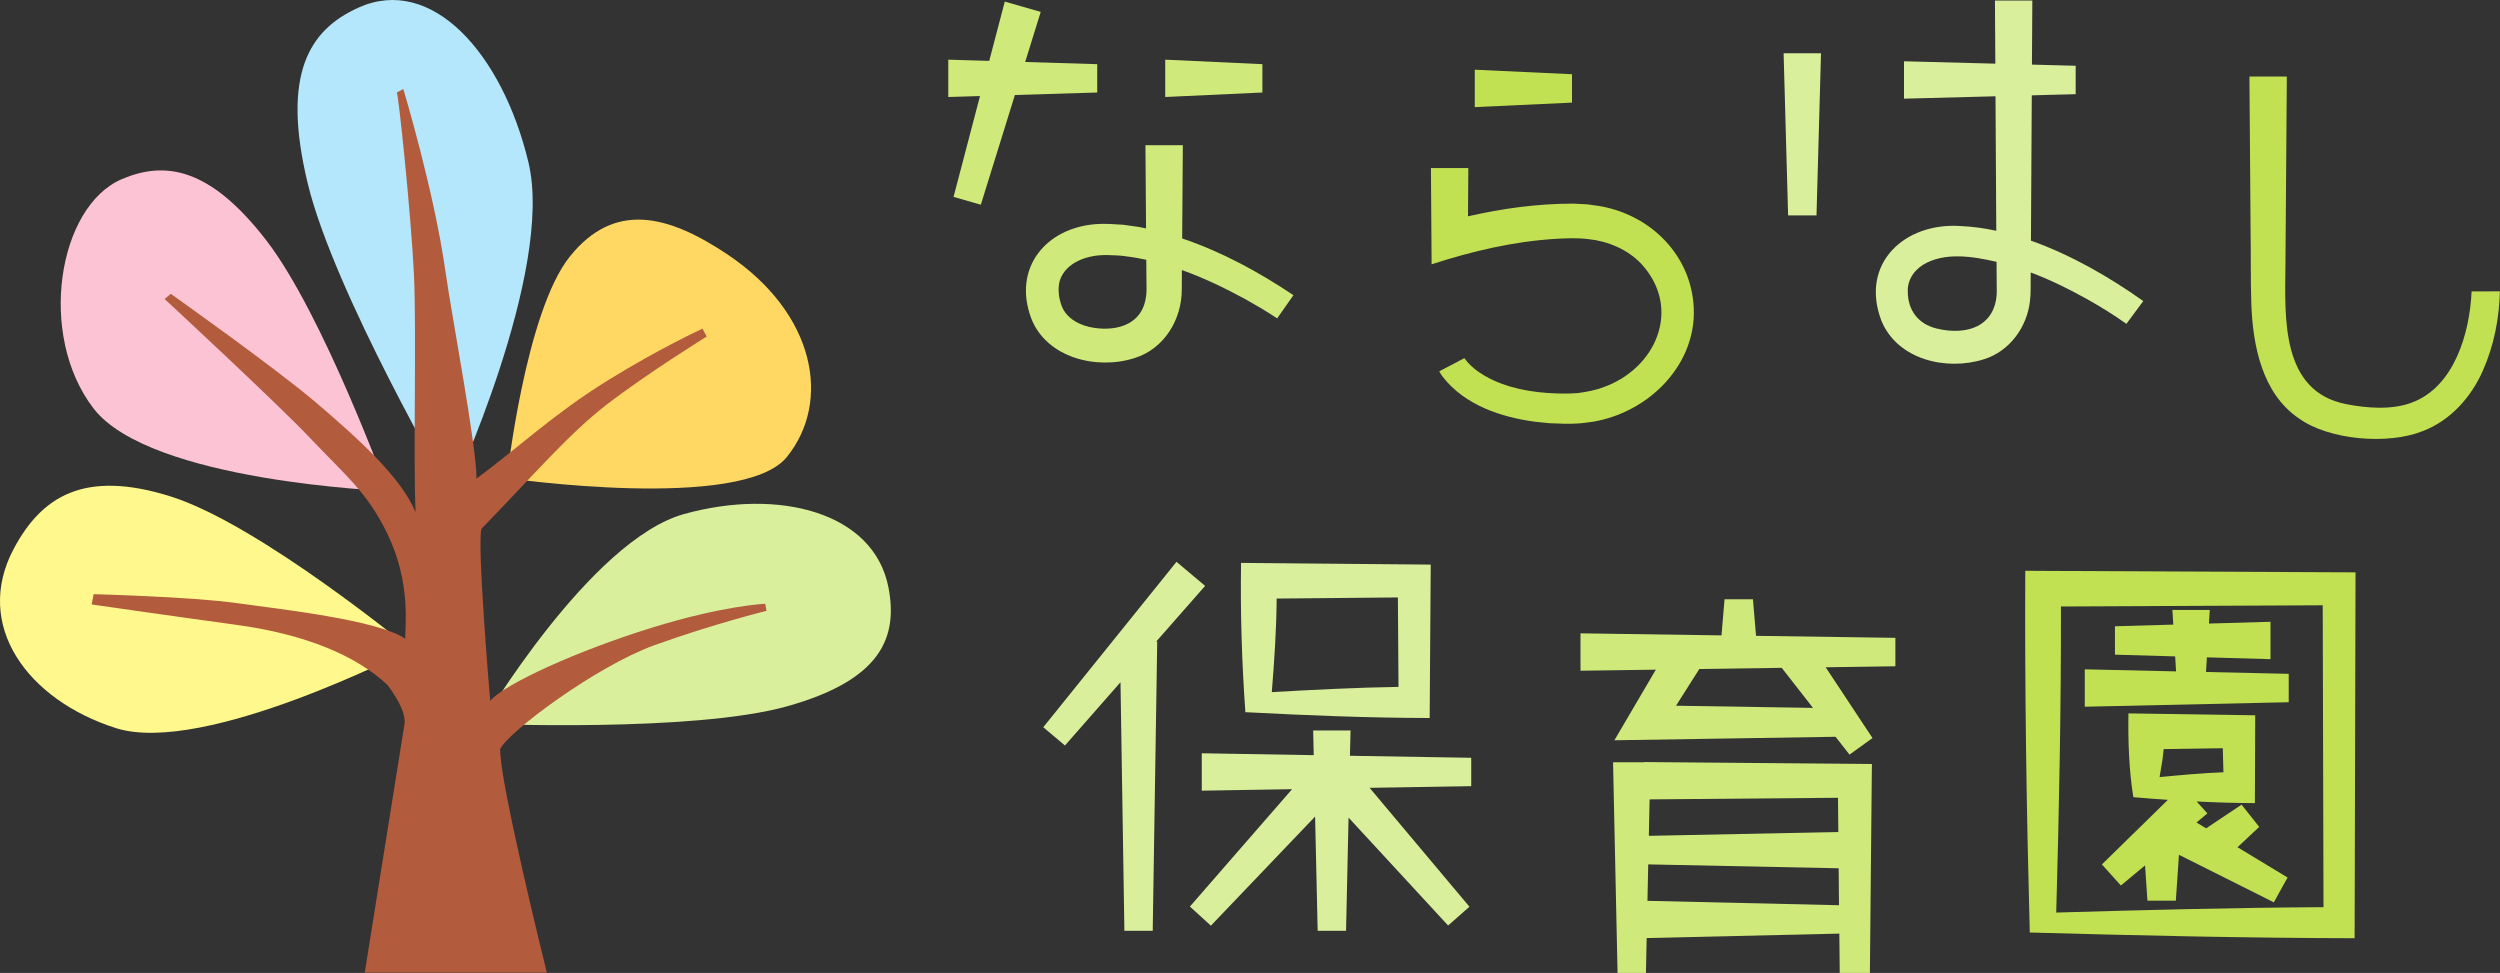
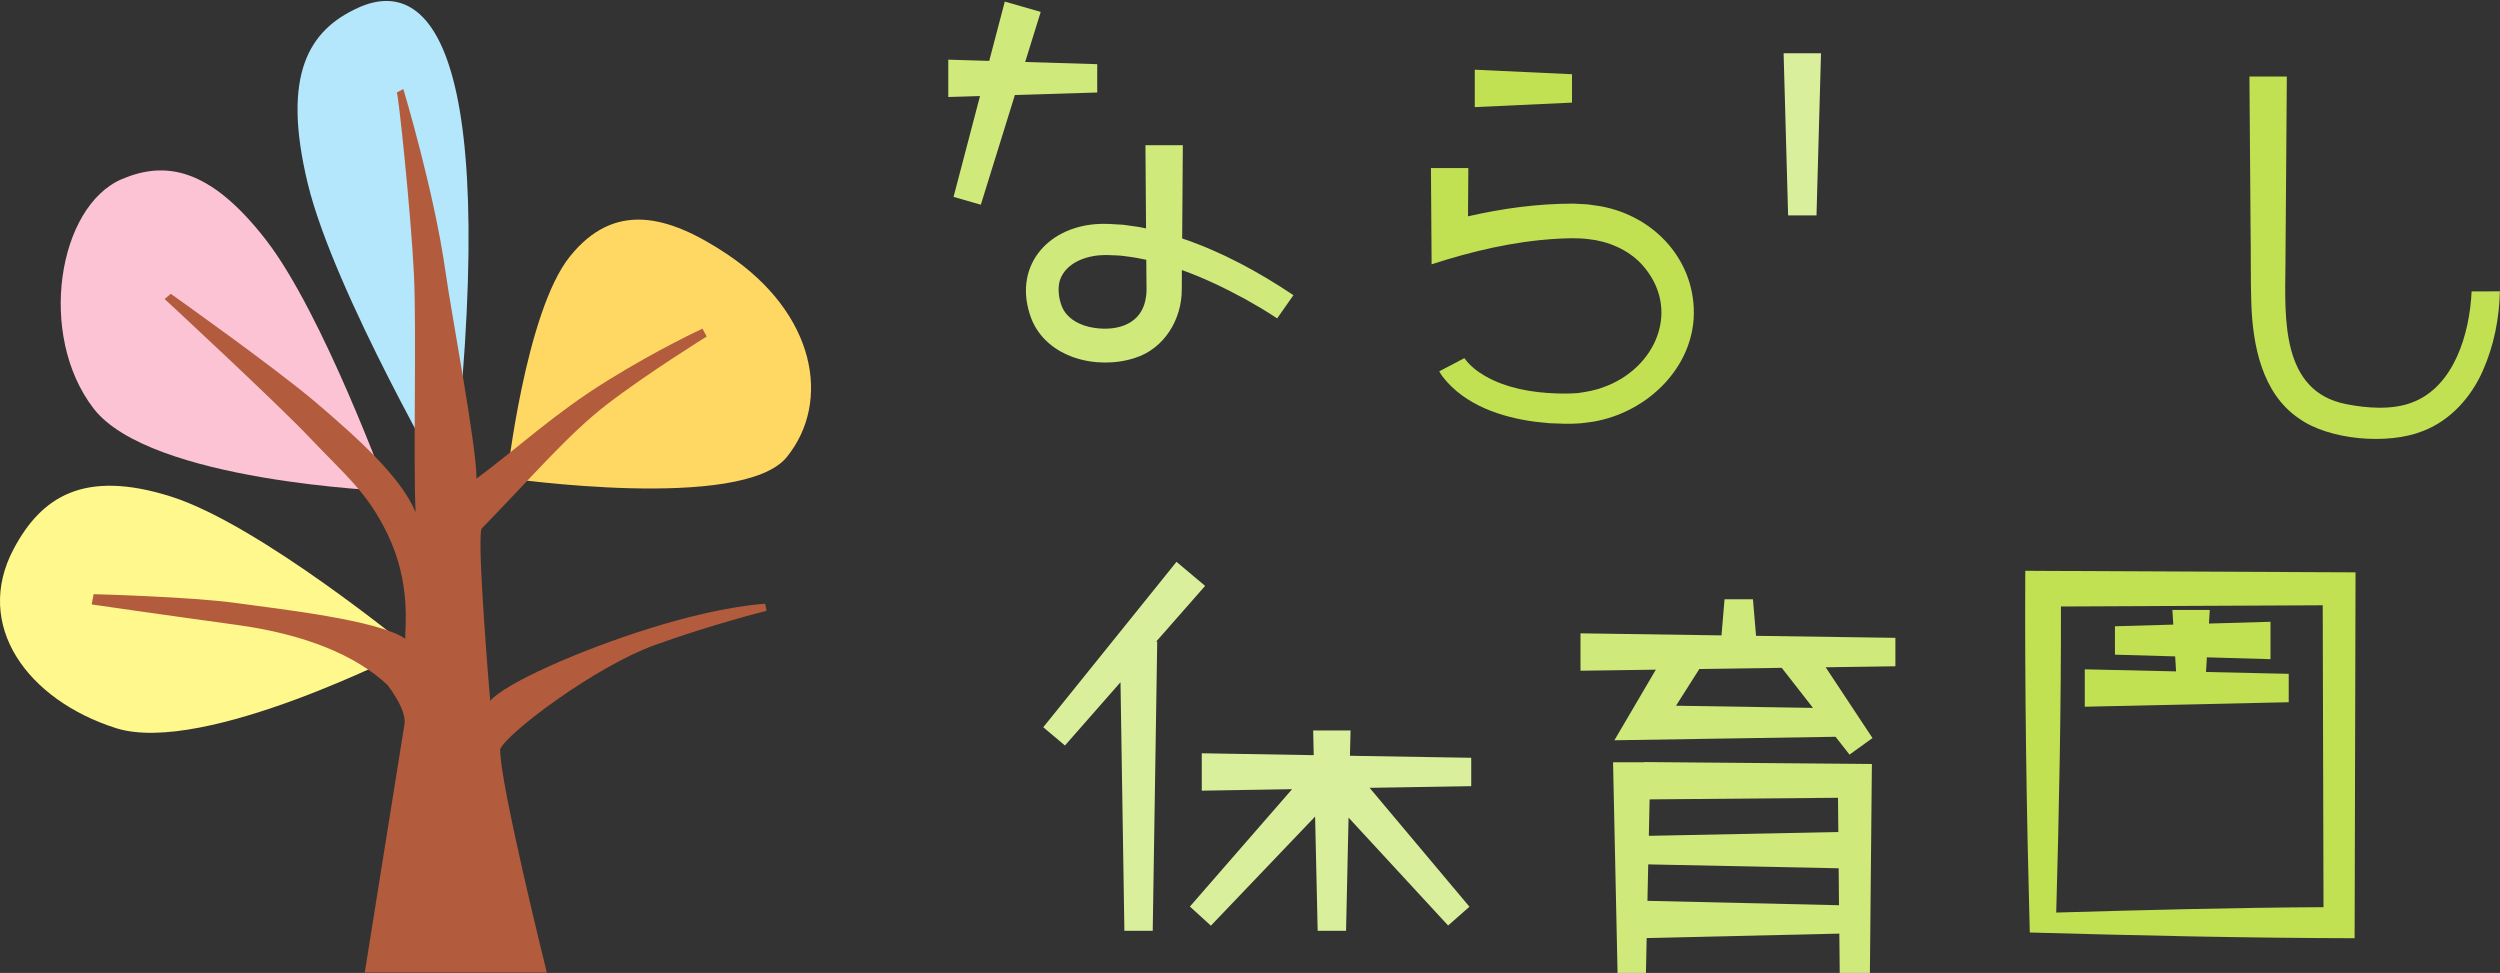
<svg xmlns="http://www.w3.org/2000/svg" version="1.1" id="レイヤー_1" x="0px" y="0px" viewBox="0 0 450 175.13" style="enable-background:new 0 0 450 175.13;" xml:space="preserve">
  <rect x="0" y="0" width="450" height="175.13" fill="#333333" stroke="none" />
  <style type="text/css">
	.st0{fill:#FCC3D4;}
	.st1{fill:#FFD864;}
	.st2{fill:#DAEF9B;}
	.st3{fill:#FFF88C;}
	.st4{fill:#B4E7FB;}
	.st5{fill:#B35B3D;}
	.st6{fill:#CFE97B;}
	.st7{fill:#C1E153;}
</style>
  <path class="st0" d="M21.96,32.23c7.71-3.27,15.78-2.16,25.97,11.03s21.82,45.11,21.82,45.11s-42.7-1.63-52.89-14.82  S10.42,37.13,21.96,32.23z" />
  <path class="st1" d="M130.89,45.76c-10.66-7.11-20.26-9.57-28.29,0.38S91.25,86.06,91.25,86.06s42.37,6.13,50.39-3.81  C149.67,72.3,146.86,56.42,130.89,45.76z" />
-   <path class="st2" d="M159.92,105.73c1.76,9.08-1.38,16.71-18.34,21.43s-54.89,3.11-54.89,3.11s19.47-33.02,36.43-37.74  C140.08,87.81,157.28,92.13,159.92,105.73z" />
  <path class="st3" d="M2.48,98.77c4.92-9.22,12.5-14.42,28.39-9.36c15.89,5.06,43.07,27.44,43.07,27.44s-37.19,19.27-53.08,14.21  C4.98,126-4.88,112.58,2.48,98.77z" />
-   <path class="st4" d="M64.48,1.39c-8.82,4-13.83,11.9-9.11,31.55s25.84,55.9,25.84,55.9s18.62-39.97,13.91-59.62  C90.41,9.57,77.69-4.6,64.48,1.39z" />
+   <path class="st4" d="M64.48,1.39c-8.82,4-13.83,11.9-9.11,31.55s25.84,55.9,25.84,55.9C90.41,9.57,77.69-4.6,64.48,1.39z" />
  <path class="st5" d="M65.66,175.03c0,0,7.06-44.12,7.15-44.7c0.22-1.49-0.67-3.84-3.05-7.03c-5.68-5.31-14.79-9.14-27.22-10.83  c-10.29-1.4-26.04-3.67-26.04-3.67l0.35-1.85c0,0,17.41,0.46,25.46,1.57c8.05,1.11,25.92,3.1,30.63,6.46  c-0.07-1.98,1.13-9.85-3.17-18.81c-3.68-7.65-7.68-10.68-14.08-17.45c-5.91-6.24-26.06-24.9-26.06-24.9l1.11-0.93  c0,0,18.79,13.31,26.08,19.52c7.51,6.4,15.35,13.43,17.99,19.79c-0.45-8.17,0.18-32.75-0.3-42.76c-0.52-10.9-2.85-33.16-3.1-32.79  l1.19-0.62c0,0,5.55,18.4,7.59,32.89c1.1,7.81,5.59,31.28,5.58,37.23c7.38-5.45,13.99-11.72,23.6-17.66  c9.44-5.84,17.08-9.33,17.08-9.33l0.75,1.41c0,0-11.01,6.84-18.1,12.34c-6.87,5.32-13.24,12.82-22.41,22.24  c-0.91,1.87,1.48,30.44,1.55,31c2.59-3.08,15.9-9.08,29.01-13.14c13.11-4.06,20.48-4.33,20.48-4.33l0.25,1.27  c0,0-9.67,2.39-20.17,6.18s-26.4,15.65-27.77,18.7c-0.24,5.51,8.39,40.24,8.39,40.24H65.66z" />
  <g>
    <polygon class="st6" points="197.5,11.55 184.53,11.16 187.33,2.14 180.86,0.29 178.06,10.96 170.69,10.74 170.69,17.46    176.4,17.29 171.64,35.44 176.55,36.85 182.68,17.1 197.5,16.65  " />
-     <polygon class="st6" points="227.23,11.55 209.74,10.74 209.74,17.46 227.23,16.65  " />
    <path class="st6" d="M212.79,42.92c0.04-5.84,0.08-12.18,0.12-16.78c0,0-6.73,0-6.73,0c0.03,3.86,0.07,9.63,0.11,14.98   c-0.43-0.09-0.86-0.19-1.3-0.27c-0.6-0.09-2.19-0.31-2.77-0.39c-1.5-0.1-3.3-0.24-4.81-0.13c-9.15,0.63-15.17,7.91-11.79,16.97   c2.78,7.16,11.85,9.34,18.64,7.14c5.3-1.66,8.49-6.95,8.46-12.36c0.01-1.07,0.02-2.24,0.02-3.47c3.95,1.41,7.77,3.25,11.44,5.25   c0.74,0.41,2.19,1.24,2.92,1.68c0.94,0.58,1.93,1.19,2.79,1.77c0,0,2.93-4.18,2.93-4.18C226.56,48.95,219.92,45.32,212.79,42.92z    M206.29,53.36c-0.61,4.91-4.99,6.31-9.37,5.65c-2.43-0.35-4.93-1.62-5.8-3.9c-0.54-1.37-0.8-3.23-0.32-4.72   c1.08-3.1,4.71-4.4,7.79-4.47c0.49-0.06,1.81,0.06,2.32,0.05c0.46-0.01,1.12,0.08,1.58,0.14c1.29,0.15,2.57,0.38,3.84,0.65   c0.01,1.36,0.02,2.61,0.03,3.7C206.35,51.28,206.44,52.55,206.29,53.36z" />
  </g>
  <g>
    <polygon class="st7" points="282.96,13.36 265.46,12.55 265.46,19.28 282.96,18.47  " />
    <path class="st7" d="M288.04,37.11c-0.64-0.11-1.61-0.21-2.25-0.32c-0.61-0.06-2.07-0.1-2.69-0.14   c-6.37,0.02-12.68,0.86-18.86,2.29c0.03-3.82,0.06-8.69,0.06-8.69h-6.73l0.09,12.91c0,0,0.03,4.42,0.03,4.42   c7.19-2.35,14.8-4.14,22.36-4.59c1.92-0.11,3.94-0.19,5.86,0.05c3.52,0.36,7.09,1.87,9.53,4.46c7.39,8.03,2.65,18.92-6.95,22.24   c-1.38,0.53-2.98,0.8-4.44,1.01c-1.34,0.1-2.66,0.12-4.04,0.06c-4.32-0.15-8.91-0.96-12.66-3.11c-1.43-0.82-2.72-1.82-3.69-3.13   l-0.06-0.09l-0.03-0.04c0.01,0.01,0.01,0.02,0.01,0.03l-4.52,2.37c0.28,0.51,0.44,0.71,0.66,1.02c3.97,5.08,10.51,7.25,16.65,8.06   c0.56,0.05,2.01,0.21,2.55,0.26c1.66,0.07,3.52,0.16,5.19,0.04c0.61-0.01,2.05-0.24,2.68-0.32c9.14-1.54,17.42-8.95,18.07-18.55   C305.43,47.08,297.9,38.87,288.04,37.11z" />
  </g>
  <g>
-     <path class="st2" d="M365.57,43.32c0.05-7.66,0.1-17.41,0.15-26.16l7.9-0.21v-5.11l-7.87-0.21c0.03-4.56,0.05-8.59,0.07-11.54   h-6.73c0.02,2.85,0.04,6.83,0.07,11.37l-16.44-0.43v6.73l16.47-0.43c0.05,8.05,0.1,16.97,0.14,24.21   c-2.14-0.46-4.28-0.76-6.41-0.85c-10.07-0.7-18.2,6.73-14.26,17.06c2.9,7.02,11.72,9.06,18.47,6.91c4.61-1.44,7.75-5.8,8.26-10.48   c0.09-0.66,0.13-1.39,0.12-2.07c0.01-0.91,0.01-1.95,0.02-3.07c3.52,1.33,6.93,3,10.21,4.84c2.38,1.33,4.82,2.85,7.01,4.41   c0,0,3.04-4.1,3.04-4.1C379.92,50.02,372.88,45.9,365.57,43.32z M348.53,59.12c-3.3-0.83-5.15-3.33-5.13-6.72   c-0.06-1.97,1.05-3.65,2.72-4.72c3.84-2.35,8.9-1.56,13.26-0.55c0.01,1.75,0.02,3.31,0.03,4.61   C359.72,58.49,354.39,60.57,348.53,59.12z" />
    <polygon class="st2" points="321.86,38.77 326.97,38.77 327.78,9.59 321.05,9.59  " />
  </g>
  <path class="st7" d="M444.89,52.45c-0.34,7.57-3.14,17.18-10.75,20.01c-3.6,1.37-8.13,1.02-11.83,0.28  c-11.74-2.28-11.03-15.47-10.93-24.94c0.04-4.57,0.21-28.87,0.25-34.03h-6.73c0,0,0.2,27.22,0.2,27.22  c0.08,4.12-0.01,9.58,0.14,13.71c0.26,7.42,1.91,16.08,8.54,20.6c5.52,3.96,16.15,4.79,22.33,2.29c4.96-1.89,8.69-6.08,10.79-10.84  c2.02-4.56,2.96-9.38,3.08-14.31C450,52.45,444.89,52.45,444.89,52.45z" />
  <g>
    <polygon class="st2" points="216.92,105.46 211.77,101.13 187.79,130.9 191.69,134.19 201.69,122.8 202.39,167.54 207.49,167.54    208.3,115.49 208.11,115.49  " />
-     <path class="st2" d="M257.34,129.24c0-0.56,0.17-23.19,0.17-24.68c0,0,0.02-2.93,0.02-2.93s-2.98-0.03-2.98-0.03   c-1.68-0.03-30.37-0.25-31.16-0.28c-0.14,8.87,0.14,18.04,0.78,26.87C235.1,128.77,246.34,129.22,257.34,129.24z M229.8,107.74   l21.82-0.2l0.11,16.1c-7.62,0.12-15.1,0.51-22.81,0.94C229.39,118.86,229.75,113.38,229.8,107.74z" />
    <polygon class="st2" points="264.82,136.4 242.99,136.04 243.1,131.48 236.37,131.48 236.47,135.93 216.32,135.59 216.32,142.32    232.58,142.05 214.18,163.18 217.96,166.62 236.72,146.98 237.18,167.54 242.29,167.54 242.74,147.17 260.66,166.59 264.5,163.21    246.53,141.81 264.82,141.51  " />
  </g>
  <g>
-     <path class="st7" d="M406.66,148.84l-3.18-4l-6.38,4.26l-1.73-1.05l1.96-1.64l-1.93-2.14c3.51,0.17,7.02,0.28,10.48,0.29   c0.01-1.93,0.04-10.82,0.05-12.93l0.01-2.88l-2.97-0.04c-2.21-0.04-18.07-0.26-19.85-0.3c-0.09,4.94,0.1,10.2,0.88,15.08   c2.05,0.18,4.13,0.34,6.22,0.48l-11.88,11.63l3.42,3.79l4.35-3.62l0.43,6.35h5.11l0.56-8.26l17.08,8.56l2.47-4.47l-9.01-5.45   L406.66,148.84z M389.46,134.84l10.64-0.16l0.12,4.33c-3.83,0.15-7.58,0.49-11.5,0.87C389.03,138.13,389.32,136.5,389.46,134.84z" />
    <path class="st7" d="M421.03,103.01l-53.28-0.25c0,0-3.2-0.02-3.2-0.02c-0.11,21.61,0.23,43.54,0.81,65.11   c19.36,0.54,39.04,0.99,58.47,1.03l0.01-2.82l0.15-60.1c0,0,0.01-2.94,0.01-2.94L421.03,103.01z M370.97,109.17l47.12-0.22   l0.14,54.34c-16.07,0.09-31.96,0.5-48.11,0.97C370.64,145.75,371,127.6,370.97,109.17z" />
    <polygon class="st7" points="411.97,121.29 397.08,120.96 397.24,118.32 408.69,118.65 408.69,111.92 397.61,112.24 397.76,109.79    391.03,109.79 391.19,112.43 380.69,112.73 380.69,117.84 391.53,118.15 391.69,120.85 375.26,120.48 375.26,127.21 411.97,126.4     " />
  </g>
  <g>
    <path class="st6" d="M341.18,114.81l-25.09-0.36l-0.56-6.58h-5.11l-0.55,6.5L284.49,114v6.73l13.56-0.19   c-2.65,4.51-6.15,10.49-7.46,12.71c2.42-0.04,34.02-0.54,39.81-0.63l2.51,3.21l4.14-2.98l-8.43-12.74l12.55-0.18V114.81z    M326.34,127.42l-24.66-0.39l4.2-6.61l14.83-0.21L326.34,127.42z" />
    <path class="st6" d="M295.89,137.17v0.04h-5.54l0.81,37.92h5.11l0.13-6.28l34.68-0.8l0.07,7.08h5.43l0.33-34.59l0.03-3.02   l-3.07-0.03L295.89,137.17z M330.9,149.76l-34.11,0.69l0.14-6.56l33.91-0.29L330.9,149.76z M296.54,162.15l0.14-6.56l34.28,0.7   l0.06,6.65L296.54,162.15z" />
  </g>
</svg>